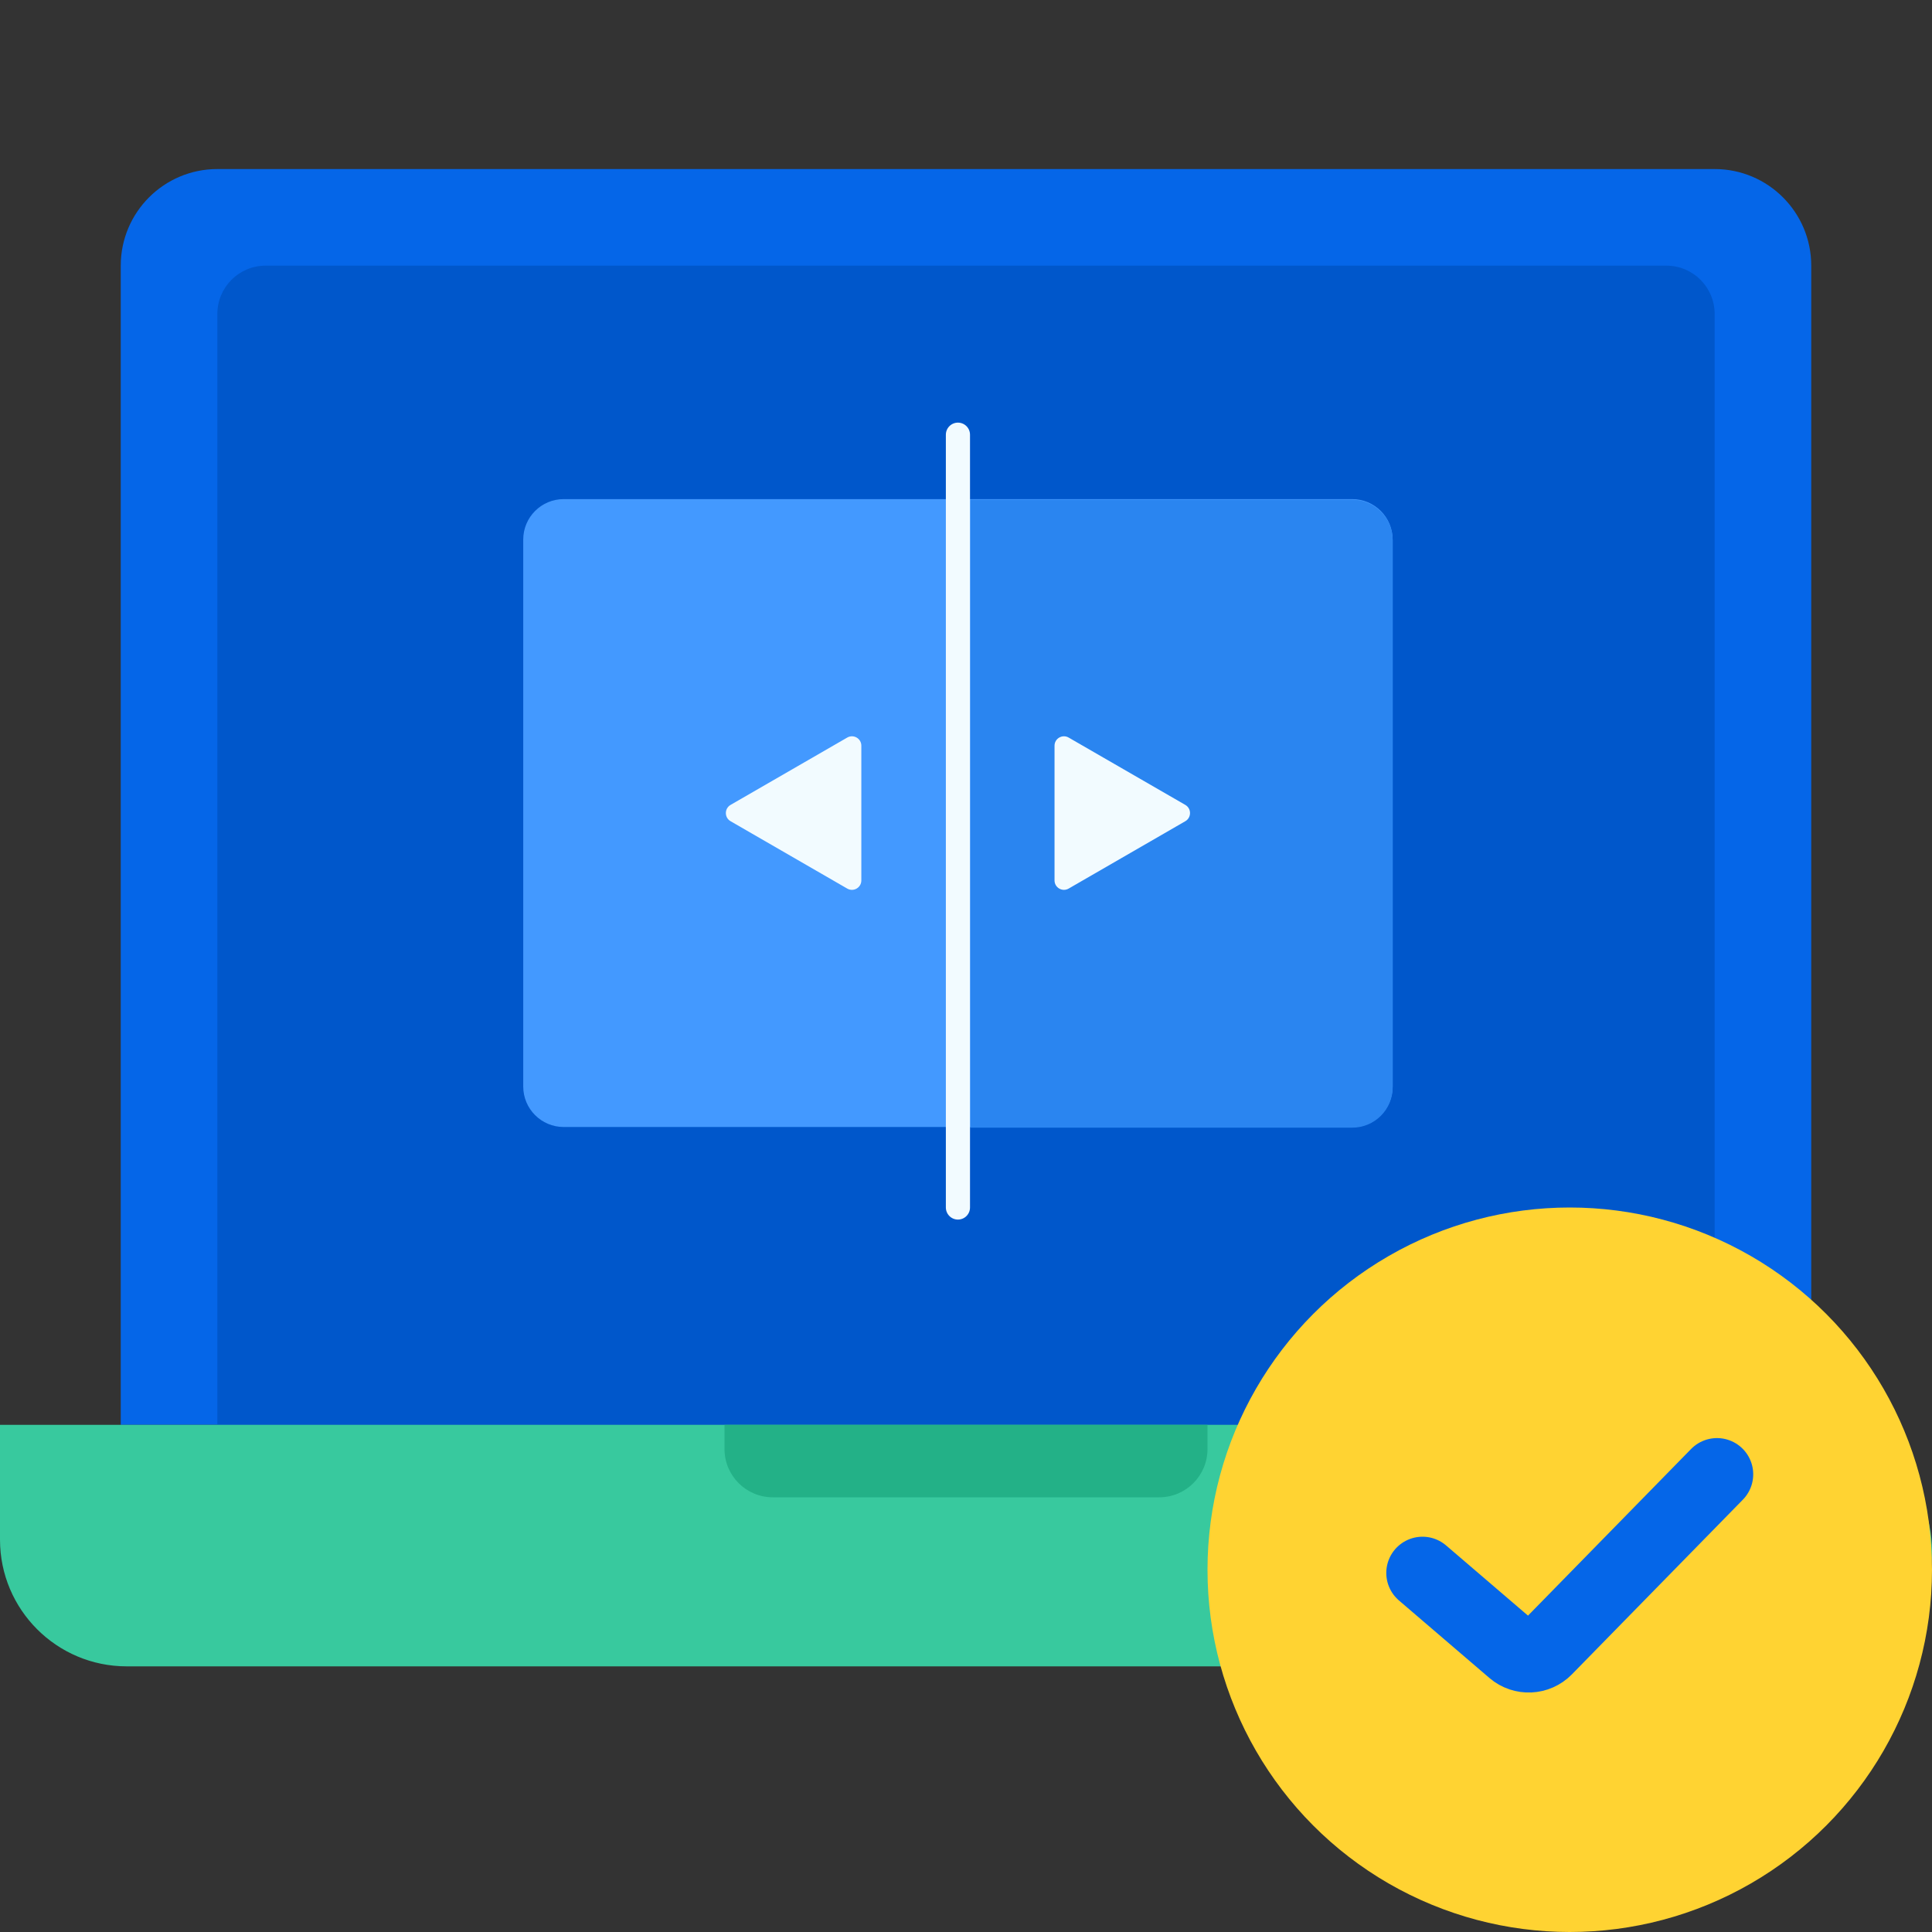
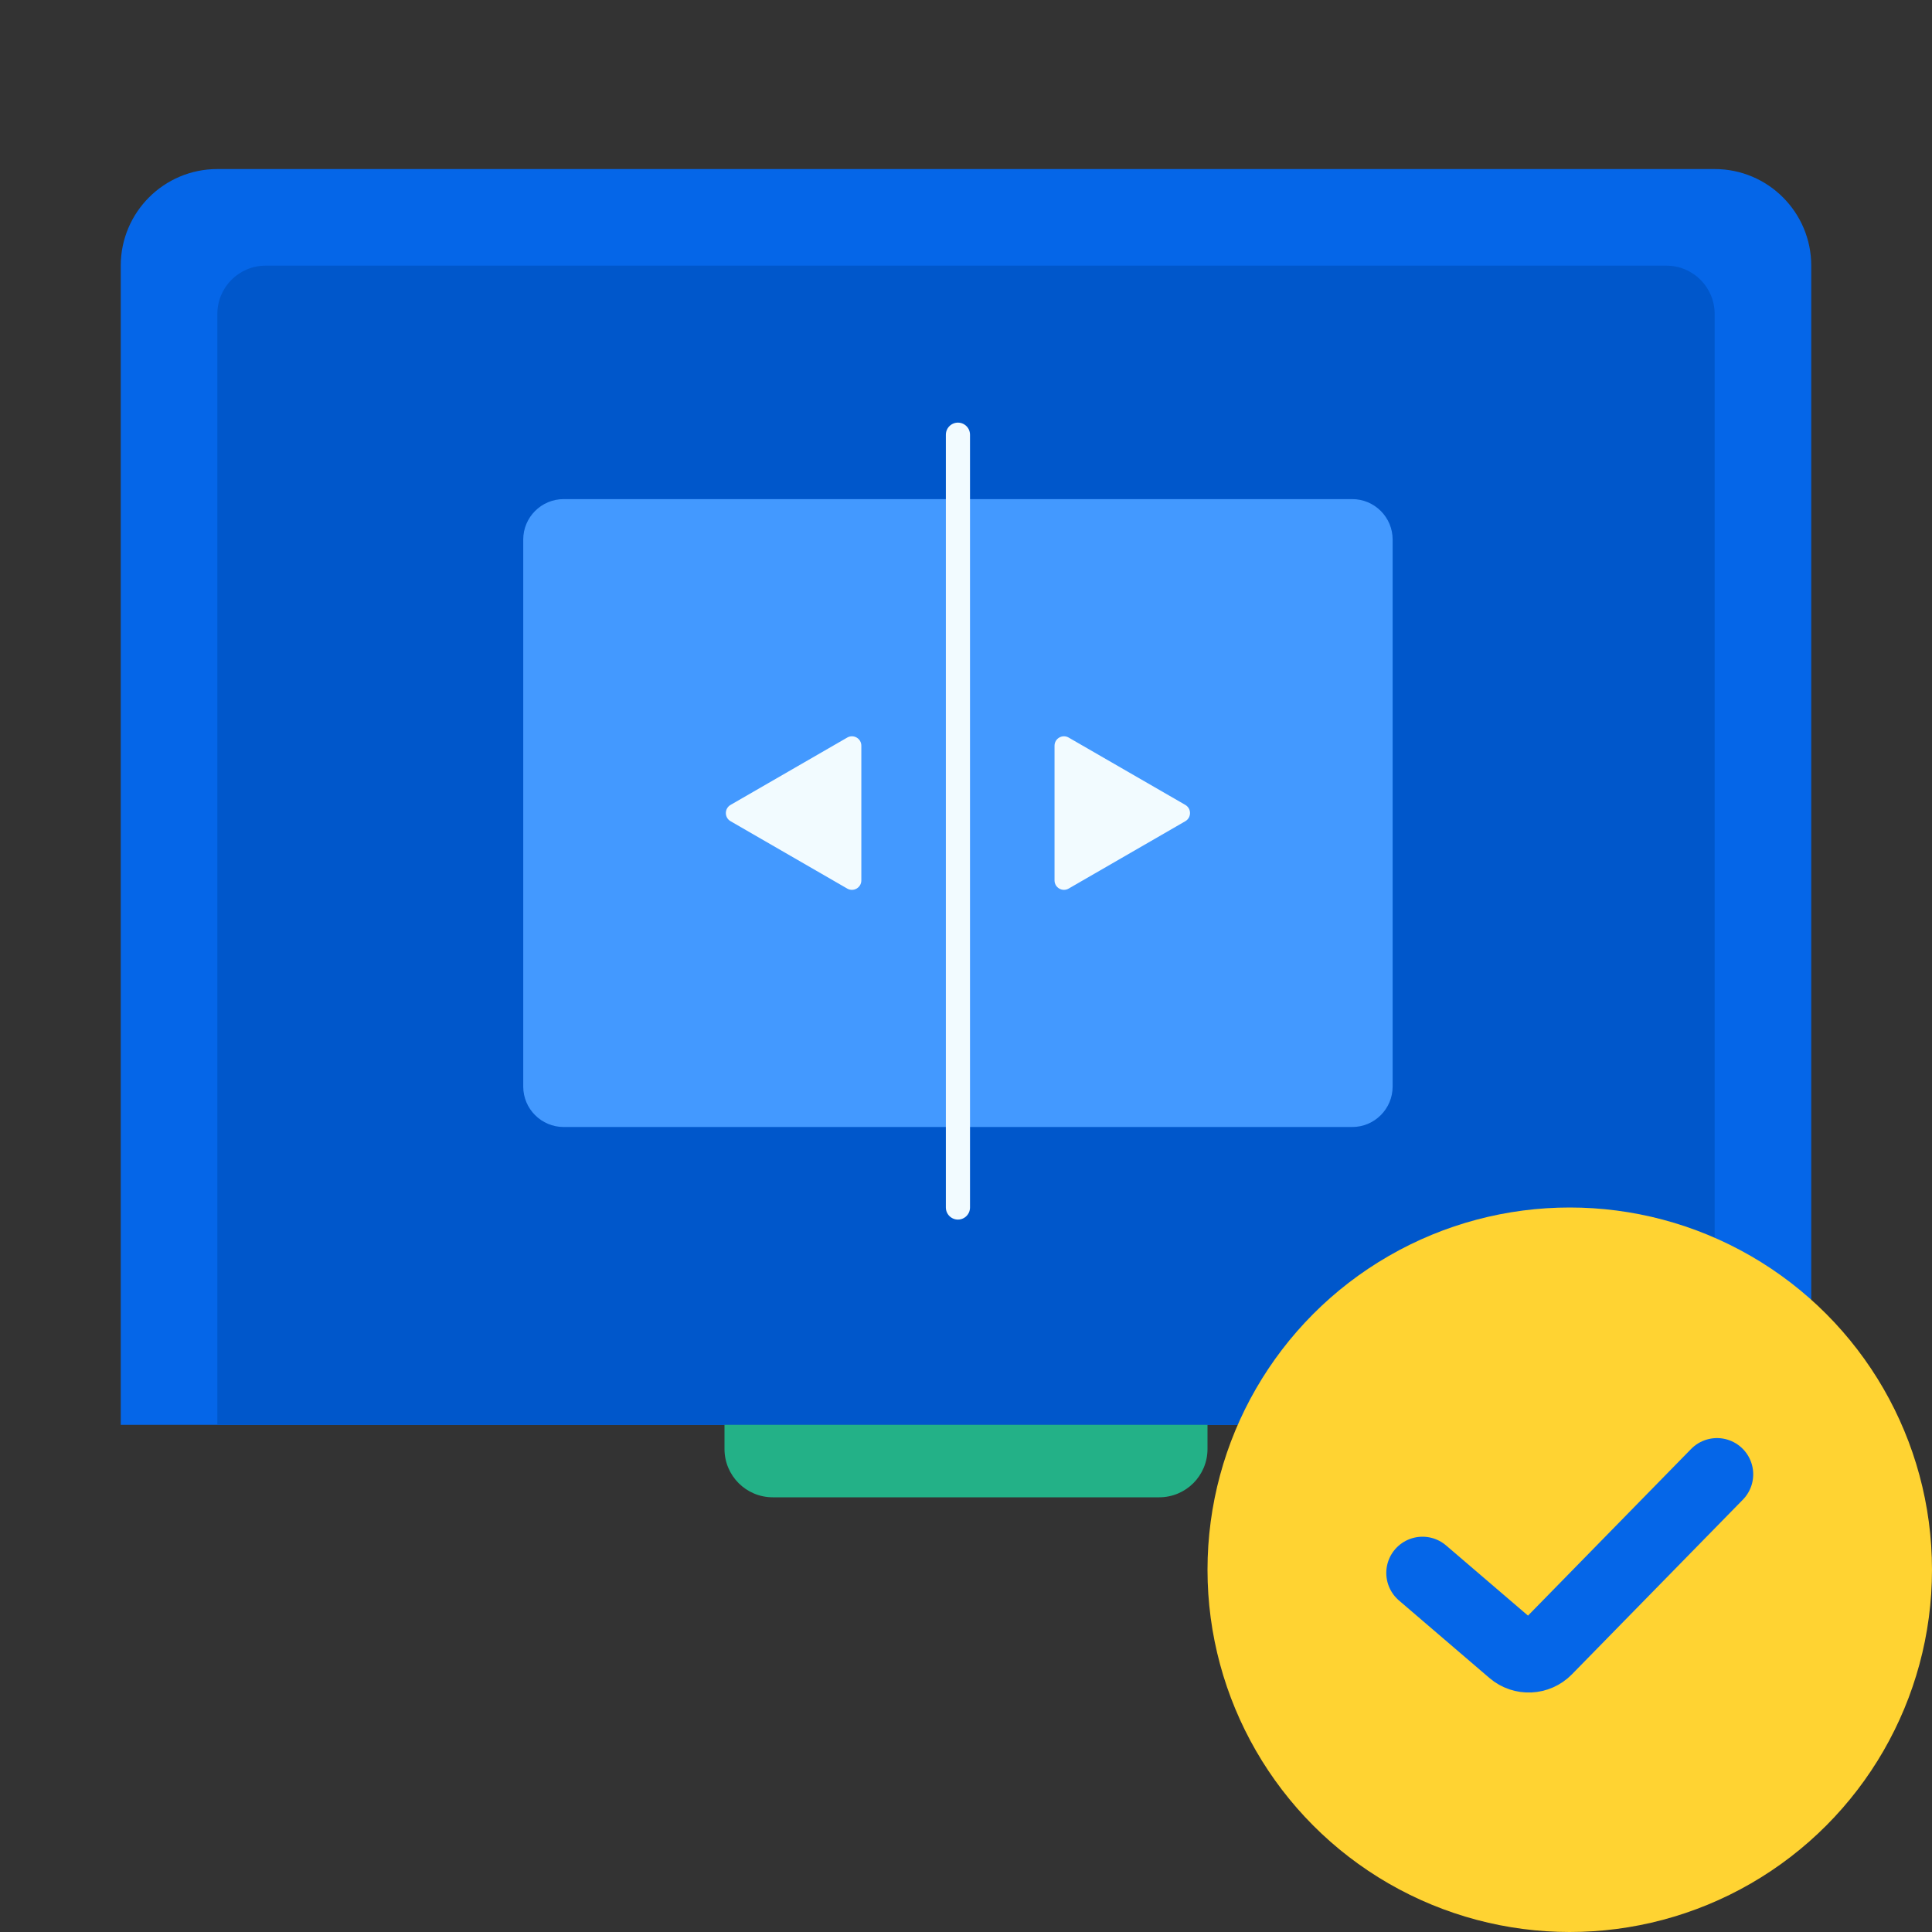
<svg xmlns="http://www.w3.org/2000/svg" width="80" height="80" viewBox="0 0 80 80" fill="none">
  <rect x="0" y="0" width="80" height="80" fill="#333333" stroke="none" />
  <path d="M5 11C5 8.791 6.791 7 9 7H71C73.209 7 75 8.791 75 11V59H5V11Z" fill="#0566E8" />
  <path d="M9 13C9 11.895 9.895 11 11 11H69C70.105 11 71 11.895 71 13V59H9V13Z" fill="#0057CB" />
-   <path d="M80 64.23C80 66.865 77.865 69 75.23 69L5.246 69C2.349 69 0 66.651 0 63.754V59L74.77 59C77.658 59 80 61.342 80 64.23Z" fill="#38C99E" />
  <path d="M50 60C50 61.105 49.105 62 48 62H32C30.895 62 30 61.105 30 60V59H50V60Z" fill="#23B187" />
  <circle cx="65" cy="65" r="15" fill="#FFD332" />
  <path d="M58.903 65.132L62.65 68.343C63.05 68.686 63.647 68.659 64.016 68.283L71.097 61.048" stroke="#0566E8" stroke-width="3" stroke-linecap="round" />
  <path d="M21.666 22.343C21.666 21.417 22.417 20.667 23.343 20.667H55.99C56.916 20.667 57.666 21.417 57.666 22.343V44.99C57.666 45.916 56.916 46.667 55.99 46.667H23.343C22.417 46.667 21.666 45.916 21.666 44.99V22.343Z" fill="#4399FF" />
-   <path d="M40.174 20.694H55.992C56.919 20.694 57.669 21.445 57.669 22.37V45.017C57.669 45.943 56.919 46.694 55.992 46.694H40.174V20.694Z" fill="#2A85F0" />
  <path d="M39.666 18V50" stroke="#F2FBFF" stroke-linecap="round" />
  <path d="M49.081 33.329C49.341 33.48 49.341 33.855 49.081 34.005L44.251 36.794C43.991 36.944 43.666 36.756 43.666 36.456V30.878C43.666 30.578 43.991 30.391 44.251 30.541L49.081 33.329Z" fill="#F2FBFF" />
  <path d="M30.252 33.329C29.991 33.48 29.991 33.855 30.252 34.005L35.082 36.794C35.342 36.944 35.666 36.756 35.666 36.456V30.878C35.666 30.578 35.342 30.391 35.082 30.541L30.252 33.329Z" fill="#F2FBFF" />
</svg>